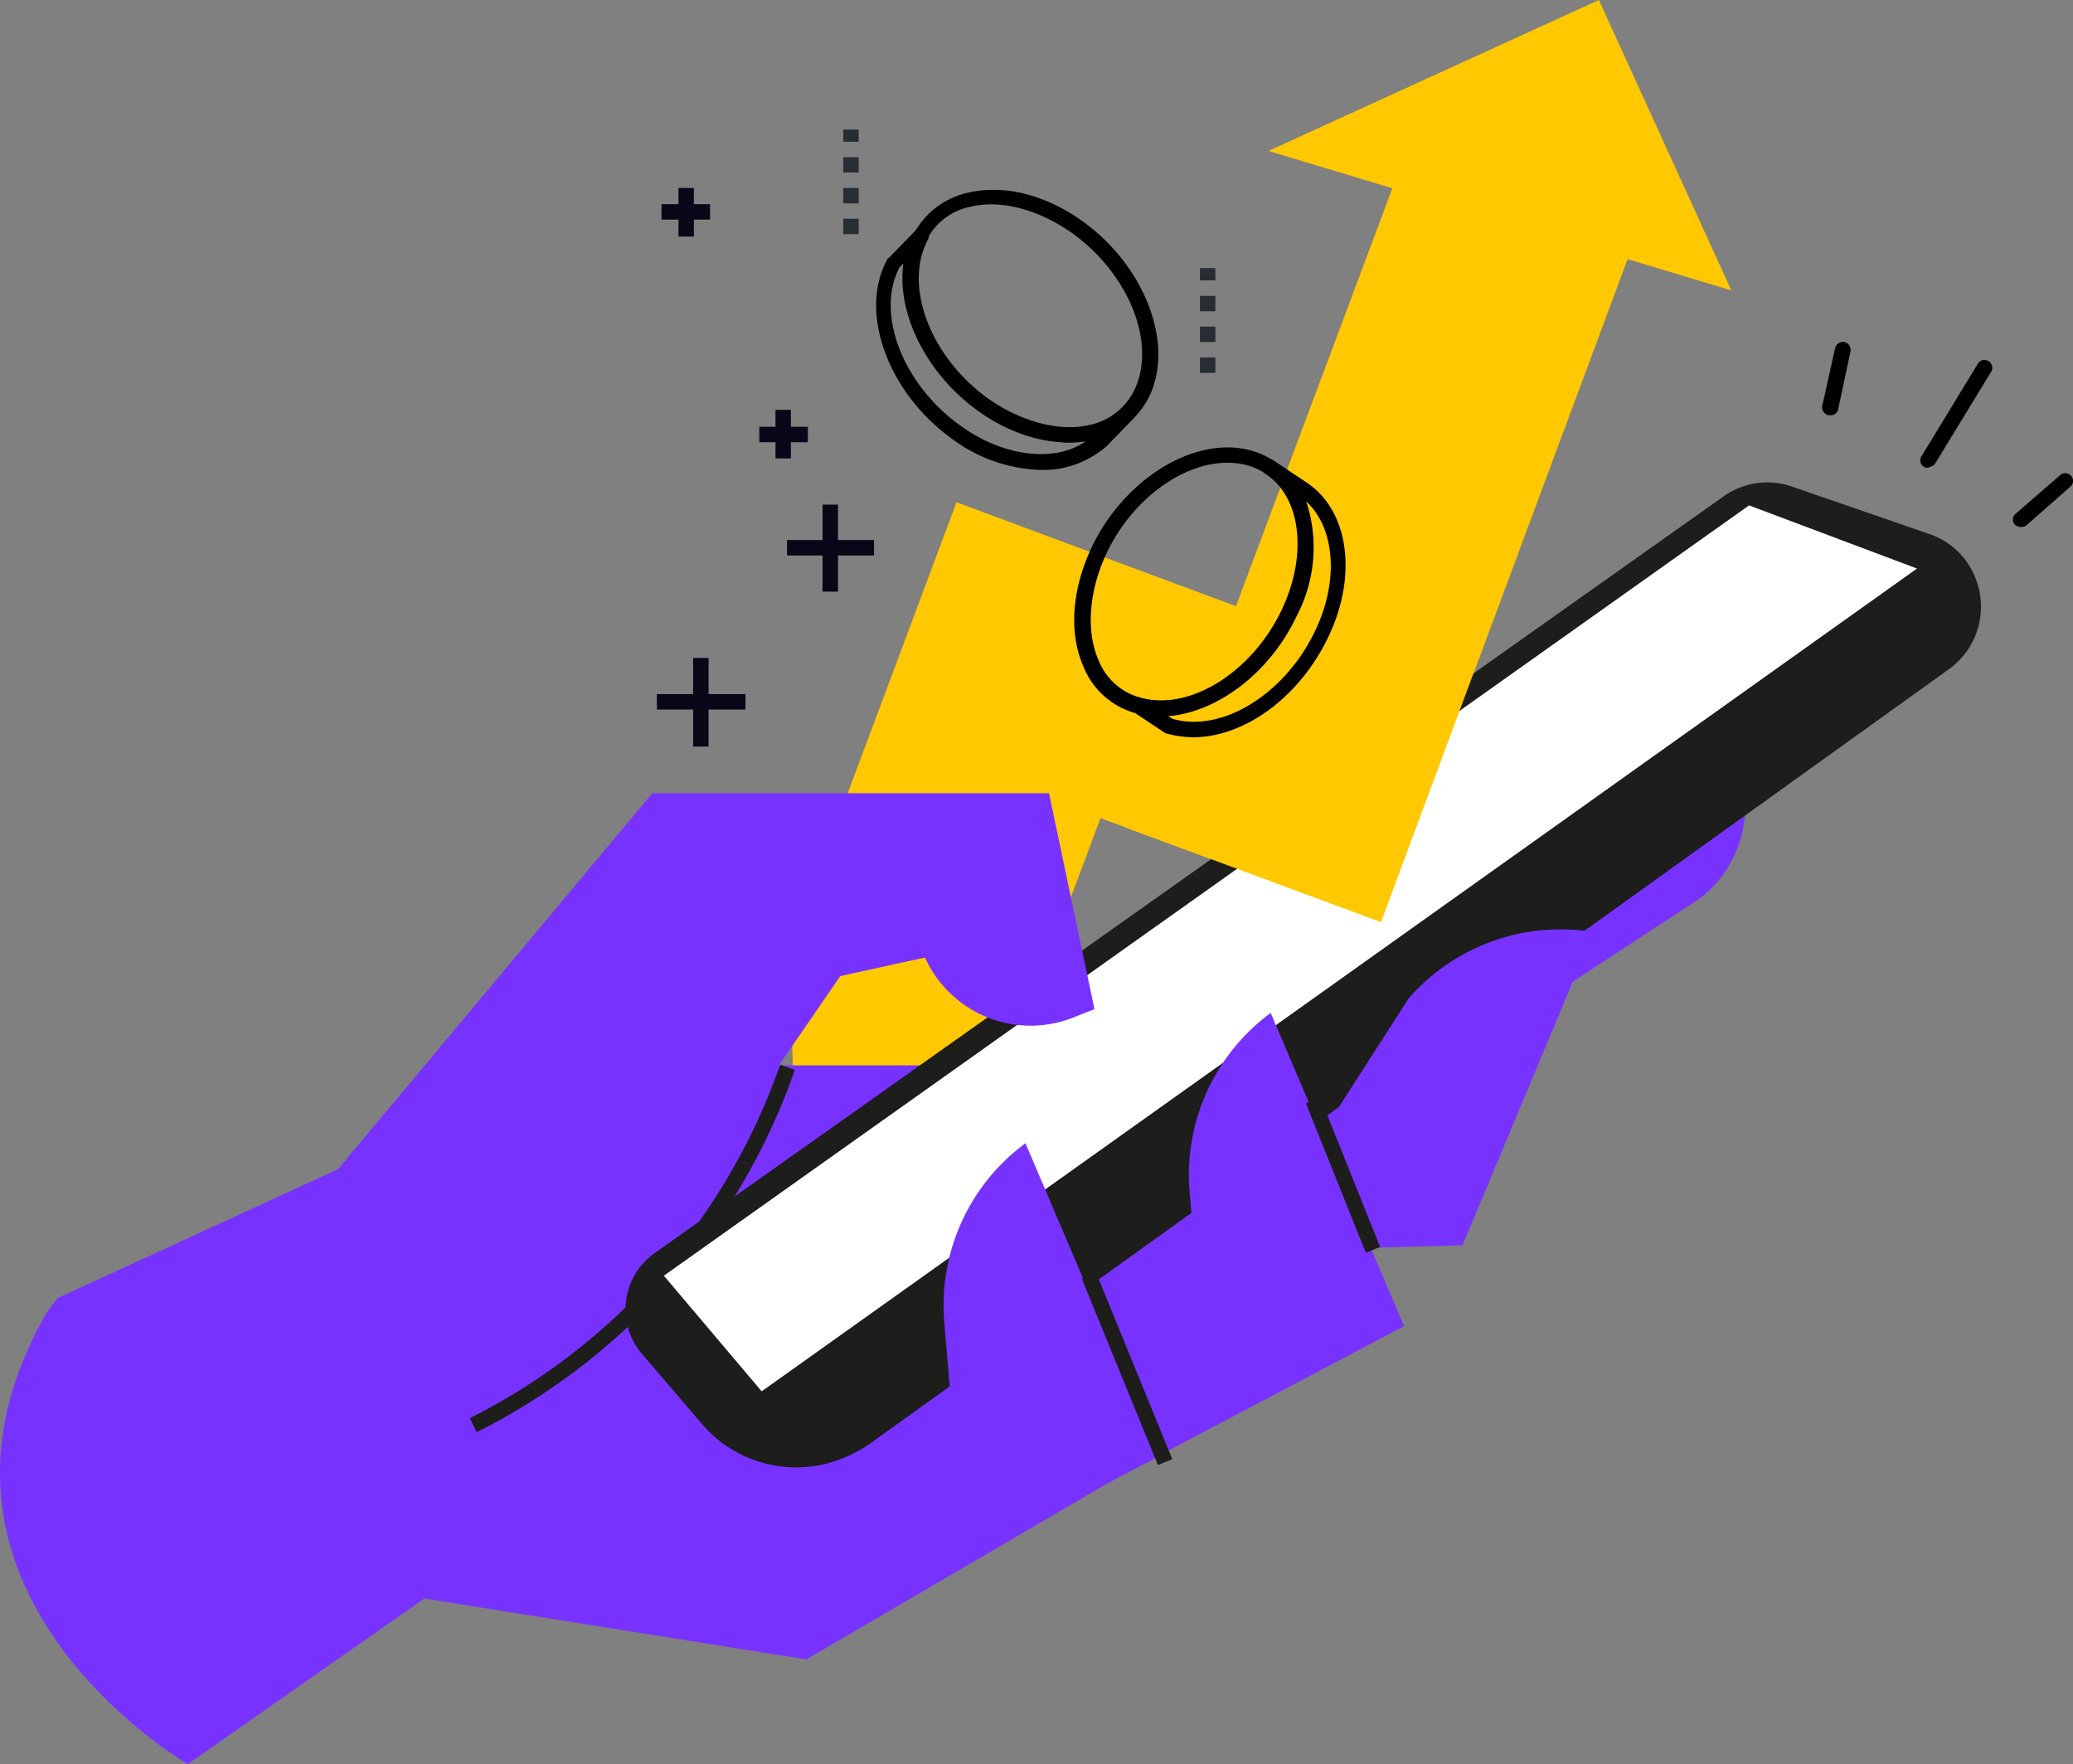
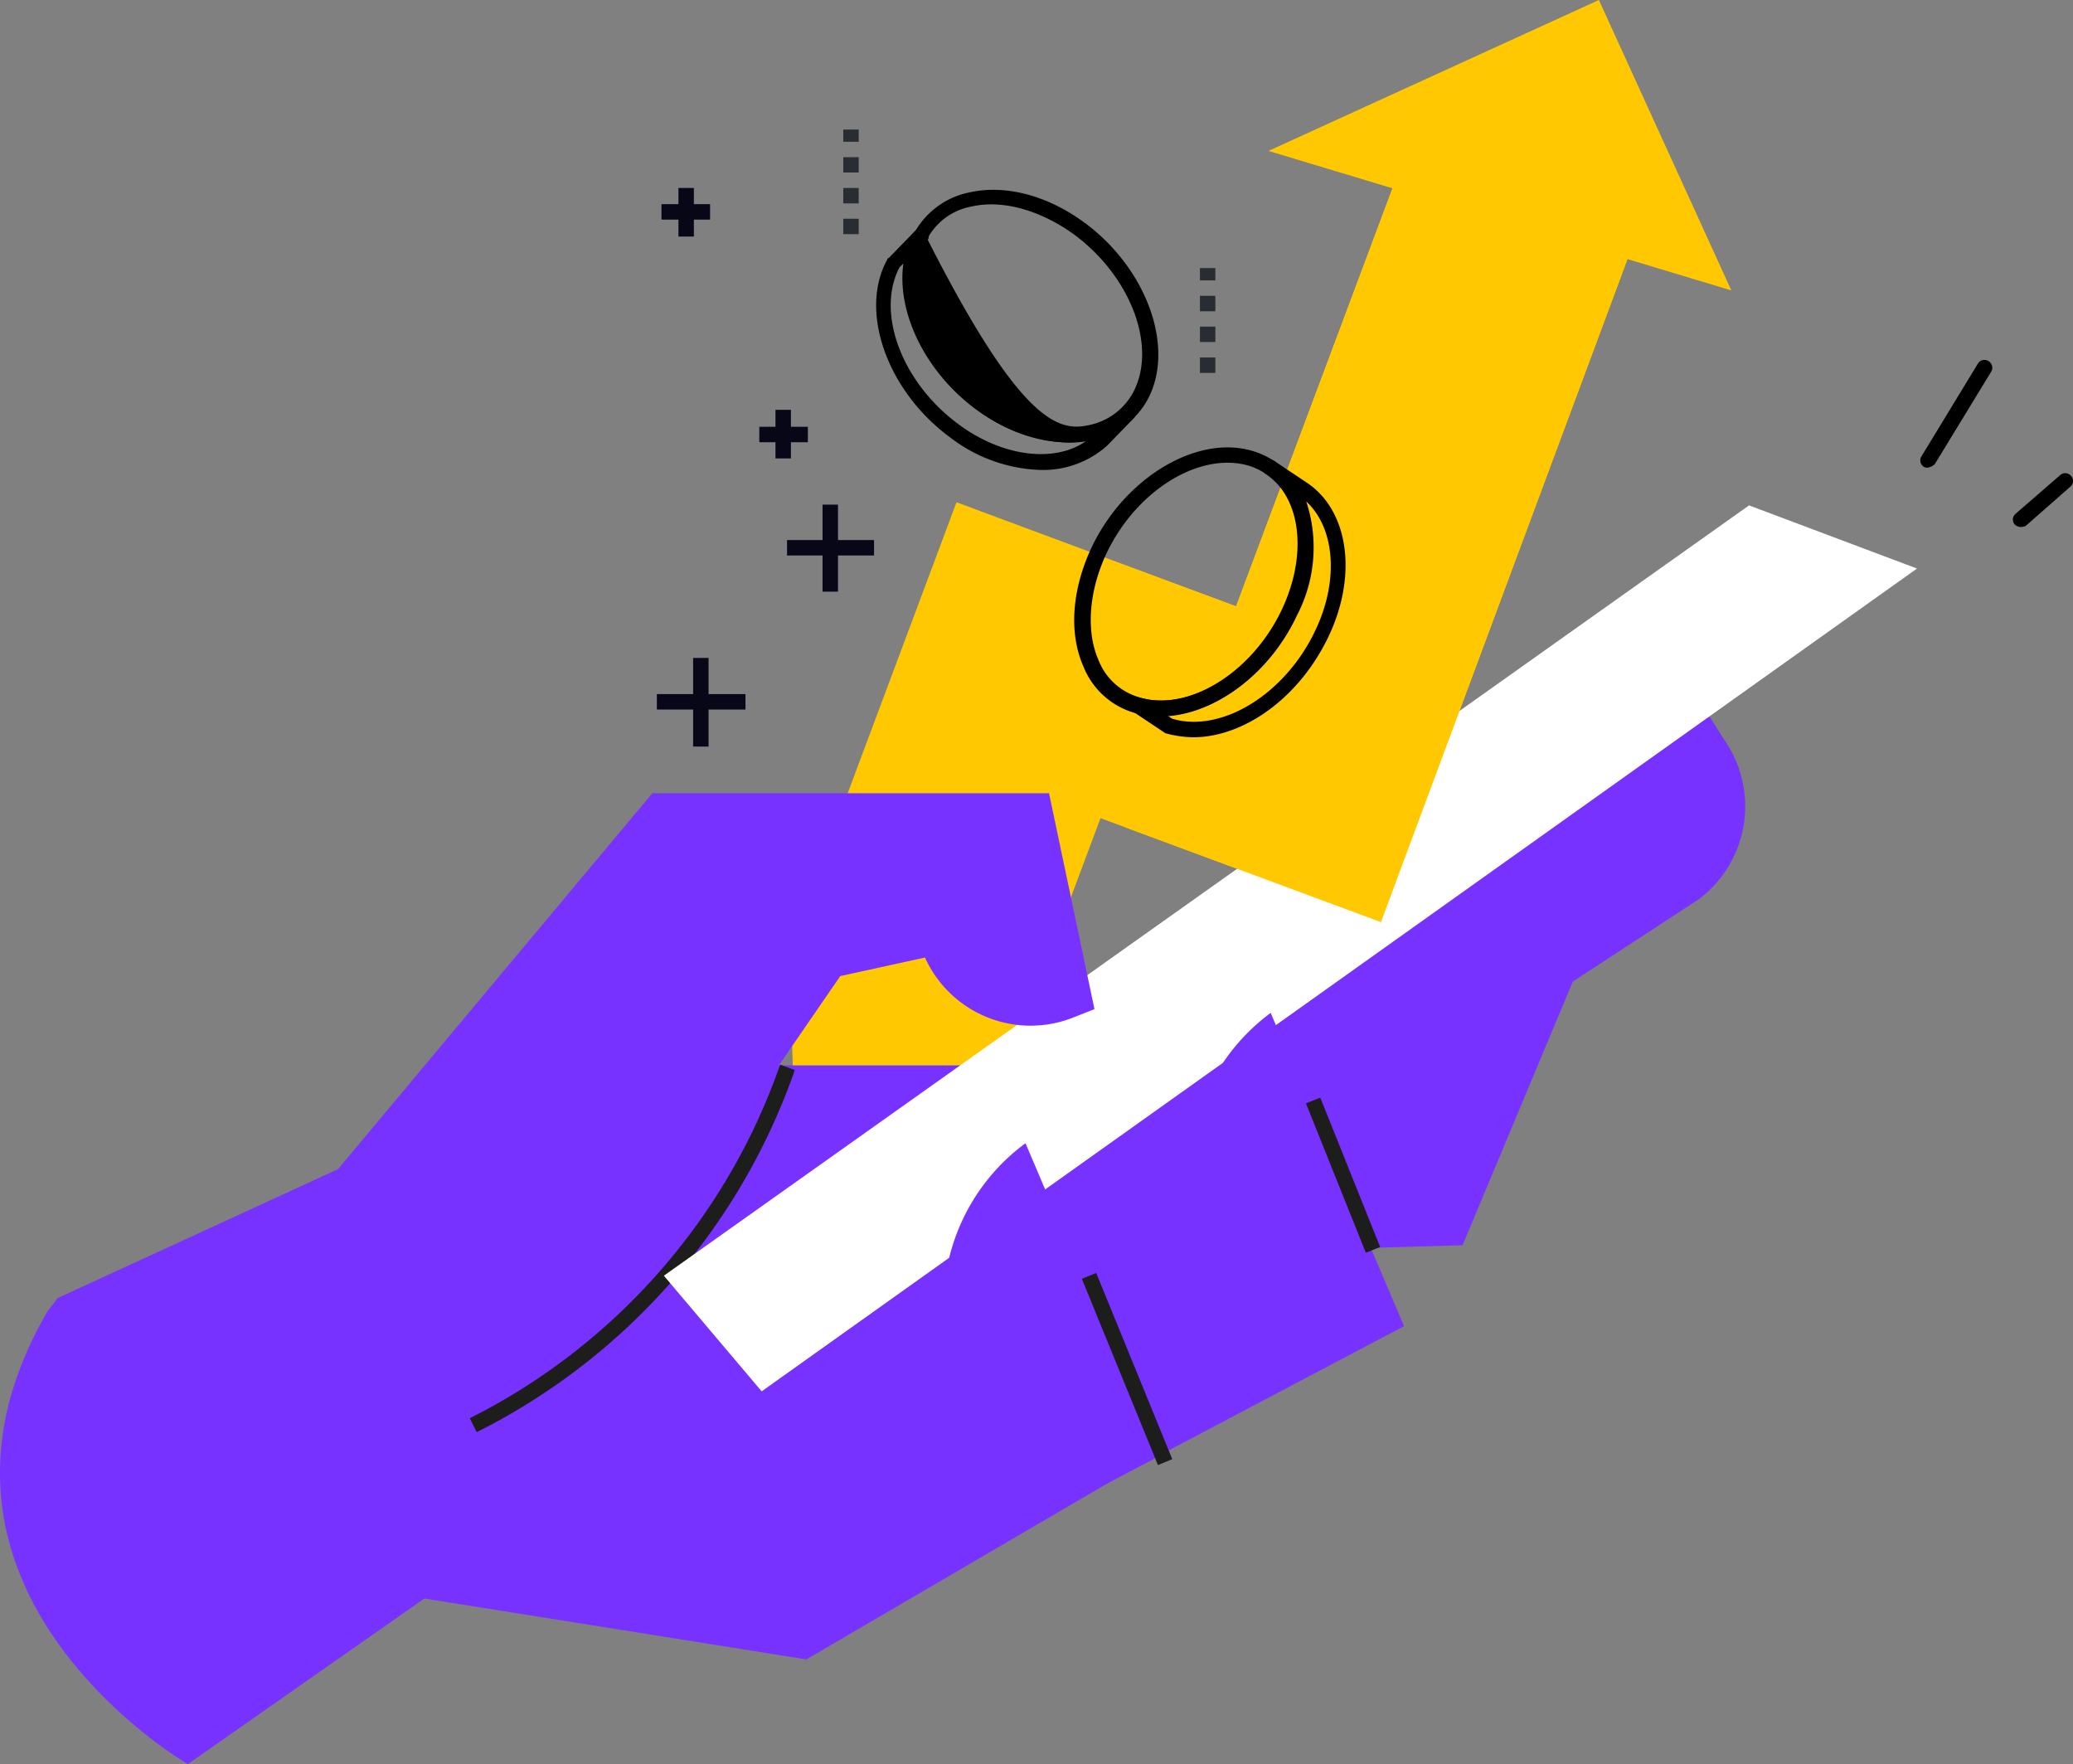
<svg xmlns="http://www.w3.org/2000/svg" viewBox="0 0 192.04 163.4">
  <rect x="0" y="0" width="192.04" height="163.4" fill="#808080" stroke="none" />
  <defs>
    <style>.cls-1{fill:#ffc800;}.cls-2{fill:#7832ff;}.cls-3{fill:#1d1d1b;}.cls-4{fill:#fff;}.cls-5{fill:#080717;}.cls-6{fill:#282d33;}</style>
  </defs>
  <g id="Layer_2" data-name="Layer 2">
    <g id="Layer_1-2" data-name="Layer 1">
      <g id="Layer_2-2" data-name="Layer 2">
        <polygon class="cls-1" points="73.13 87.91 88.61 46.52 114.51 56.16 129.57 15.91 150.83 23.83 127.93 85.41 101.95 75.78 86.47 117.16 73.84 112.45 73.13 87.91" />
        <polygon class="cls-1" points="160.39 26.9 148.12 0 117.51 13.98 160.39 26.9" />
        <path class="cls-2" d="M17.4,163.4l21.91-15.34L74.7,153.7l53.37-31.19-6.21-16L157.4,83.27A10.75,10.75,0,0,0,160,68.93l-1.64-2.57L92.89,98.68H52.22L5.34,120.23l-.93,1.21C-10.57,147.2,17.4,163.4,17.4,163.4Z" />
        <path class="cls-3" d="M44.16,132.65l-.64-1.29A58,58,0,0,0,72.27,98.61l1.36.5A59.34,59.34,0,0,1,44.16,132.65Z" />
-         <path class="cls-3" d="M59.5,125.44,65,131.86a11.48,11.48,0,0,0,11.56,3.71h0a13.06,13.06,0,0,0,3.93-1.78L180.52,62a7.13,7.13,0,0,0,2.28-8.92h0a6.93,6.93,0,0,0-4.14-3.64L166.1,45.1a7,7,0,0,0-6.49.92l-99,70.07A6.38,6.38,0,0,0,59.5,125.44Z" />
        <polygon class="cls-4" points="61.5 118.16 162.03 46.81 177.59 52.66 70.56 128.87 61.5 118.16" />
        <path class="cls-2" d="M95,105.89l12.35,29L81.76,148.34l-2.5-12.05,9-4.5-.78-9.28A18.62,18.62,0,0,1,95,105.89Z" />
        <path class="cls-2" d="M117.72,93.83l12.35,29-25.55,13.49L102,124.23l9-4.5-.79-9.27a18.65,18.65,0,0,1,7.49-16.63Z" />
        <path class="cls-2" d="M147.62,86.34l-12.13,29-20.05.57L130.5,92.47a18.63,18.63,0,0,1,17.12-6.13Z" />
        <rect class="cls-3" x="103.11" y="117.02" width="1.43" height="18.55" transform="matrix(0.93, -0.38, 0.38, 0.93, -40.14, 48.8)" />
        <rect class="cls-3" x="123.7" y="101.39" width="1.43" height="14.91" transform="translate(-31.56 54.1) rotate(-21.84)" />
        <path class="cls-2" d="M35.38,123h0A59,59,0,0,0,72.2,98.61l5.64-8.2,7.85-1.72h0a10.73,10.73,0,0,0,13.7,5.57l2-.79-4.21-20H60.43L30.1,109.74Z" />
        <polygon class="cls-1" points="114.51 56.16 104.24 52.37 104.24 76.63 127.93 85.41 150.83 23.83 129.57 15.91 114.51 56.16" />
        <path d="M178.59,43.31a.56.56,0,0,1-.36-.07.7.7,0,0,1-.21-1l5.21-8.56a.7.7,0,0,1,1-.22.71.71,0,0,1,.21,1L179.23,43A1.29,1.29,0,0,1,178.59,43.31Z" />
        <path d="M187.22,48.81a.83.83,0,0,1-.57-.22.7.7,0,0,1,.07-1L190.86,44a.7.7,0,0,1,1,.08.68.68,0,0,1-.07,1l-4.14,3.64A1,1,0,0,1,187.22,48.81Z" />
-         <path d="M169.53,38.46h-.15a.75.75,0,0,1-.57-.86L170,32.25a.75.75,0,0,1,.86-.57.74.74,0,0,1,.57.86l-1.14,5.35A.69.69,0,0,1,169.53,38.46Z" />
        <rect class="cls-5" x="71.84" y="37.96" width="1.43" height="4.5" />
        <rect class="cls-5" x="70.34" y="39.53" width="4.5" height="1.43" />
        <rect class="cls-5" x="62.85" y="17.41" width="1.43" height="4.5" />
        <rect class="cls-5" x="61.28" y="18.91" width="4.5" height="1.43" />
        <rect class="cls-5" x="64.21" y="60.94" width="1.43" height="8.21" />
        <rect class="cls-5" x="60.85" y="64.29" width="8.21" height="1.43" />
        <rect class="cls-5" x="76.2" y="46.74" width="1.43" height="8.06" />
        <rect class="cls-5" x="72.91" y="50.02" width="8.06" height="1.43" />
        <path class="cls-6" d="M112.59,34.54h-1.43V33.11h1.43Zm0-2.86h-1.43V30.25h1.43Zm0-2.85h-1.43V27.4h1.43Zm0-2.86h-1.43V24.83h1.43Z" />
        <path class="cls-6" d="M79.55,21.69H78.12V20.26h1.43Zm0-2.85H78.12V17.41h1.43Zm0-2.86H78.12V14.56h1.43Zm0-2.85H78.12V12h1.43Z" />
        <path d="M110.52,68.29a10.27,10.27,0,0,1-2.5-.36.24.24,0,0,1-.14-.07l-3-2a.78.78,0,0,1-.29-.93.63.63,0,0,1,.86-.35C110,66,116,62.36,118.79,56.37c2.36-5.07,1.72-10.35-1.57-12.49h0a.72.72,0,0,1,.79-1.21l3,2c3.92,2.57,4.78,8.56,2.07,14.27S115.23,68.29,110.52,68.29Zm-1.93-1.72c4.57,1.36,10.49-2.28,13.27-8.2,2.21-4.64,1.79-9.49-.85-11.92A13.61,13.61,0,0,1,120.15,57c-2.5,5.35-7.42,9-12,9.28Z" />
        <path d="M107.52,66.36A9.81,9.81,0,0,1,105,66h0a7.27,7.27,0,0,1-4.64-4.28c-1.35-3.07-1.07-7.06.72-10.92,3.07-6.56,9.85-10.63,15.05-9a7.29,7.29,0,0,1,4.64,4.28c1.36,3.07,1.07,7.07-.71,10.92C117.51,62.58,112.23,66.36,107.52,66.36Zm-2-1.78c4.57,1.42,10.56-2.22,13.35-8.21,1.57-3.43,1.85-7.06.71-9.7a6.3,6.3,0,0,0-3.78-3.5c-4.57-1.43-10.56,2.21-13.35,8.2-1.57,3.43-1.85,7.07-.71,9.71a5.77,5.77,0,0,0,3.78,3.5Z" />
        <path d="M96.46,43.53a14.45,14.45,0,0,1-8.42-3c-5.85-4.28-8.49-11.7-5.85-16.48a.15.15,0,0,1,.14-.15l2.5-2.57a.68.68,0,0,1,.93-.07.77.77,0,0,1,.21.93c-2.28,4.21.14,10.78,5.5,14.7,4.49,3.28,9.77,3.64,12.55.86h0a.71.71,0,0,1,1,1l-2.49,2.56A8.92,8.92,0,0,1,96.46,43.53ZM83.33,24.76c-2.21,4.21.22,10.7,5.5,14.56,4.13,3.06,9,3.56,11.84,1.49-3.14.58-6.85-.42-10.2-2.85-4.78-3.5-7.42-9.06-6.78-13.56Z" />
-         <path d="M99,41a15,15,0,0,1-8.42-3c-5.85-4.28-8.49-11.7-5.85-16.48h0a7.5,7.5,0,0,1,5.13-3.71c3.29-.72,7.14.28,10.56,2.78,5.86,4.28,8.5,11.7,5.86,16.48a7.52,7.52,0,0,1-5.14,3.71A10.44,10.44,0,0,1,99,41ZM85.9,22.12h0c-2.28,4.21.14,10.77,5.49,14.7C94.46,39,98,40,100.81,39.39a6,6,0,0,0,4.14-3c2.28-4.21-.14-10.77-5.49-14.7-3.07-2.21-6.57-3.21-9.42-2.57A5.85,5.85,0,0,0,85.9,22.12Z" />
+         <path d="M99,41a15,15,0,0,1-8.42-3c-5.85-4.28-8.49-11.7-5.85-16.48h0a7.5,7.5,0,0,1,5.13-3.71c3.29-.72,7.14.28,10.56,2.78,5.86,4.28,8.5,11.7,5.86,16.48a7.52,7.52,0,0,1-5.14,3.71A10.44,10.44,0,0,1,99,41ZM85.9,22.12h0C94.46,39,98,40,100.81,39.39a6,6,0,0,0,4.14-3c2.28-4.21-.14-10.77-5.49-14.7-3.07-2.21-6.57-3.21-9.42-2.57A5.85,5.85,0,0,0,85.9,22.12Z" />
      </g>
    </g>
  </g>
</svg>